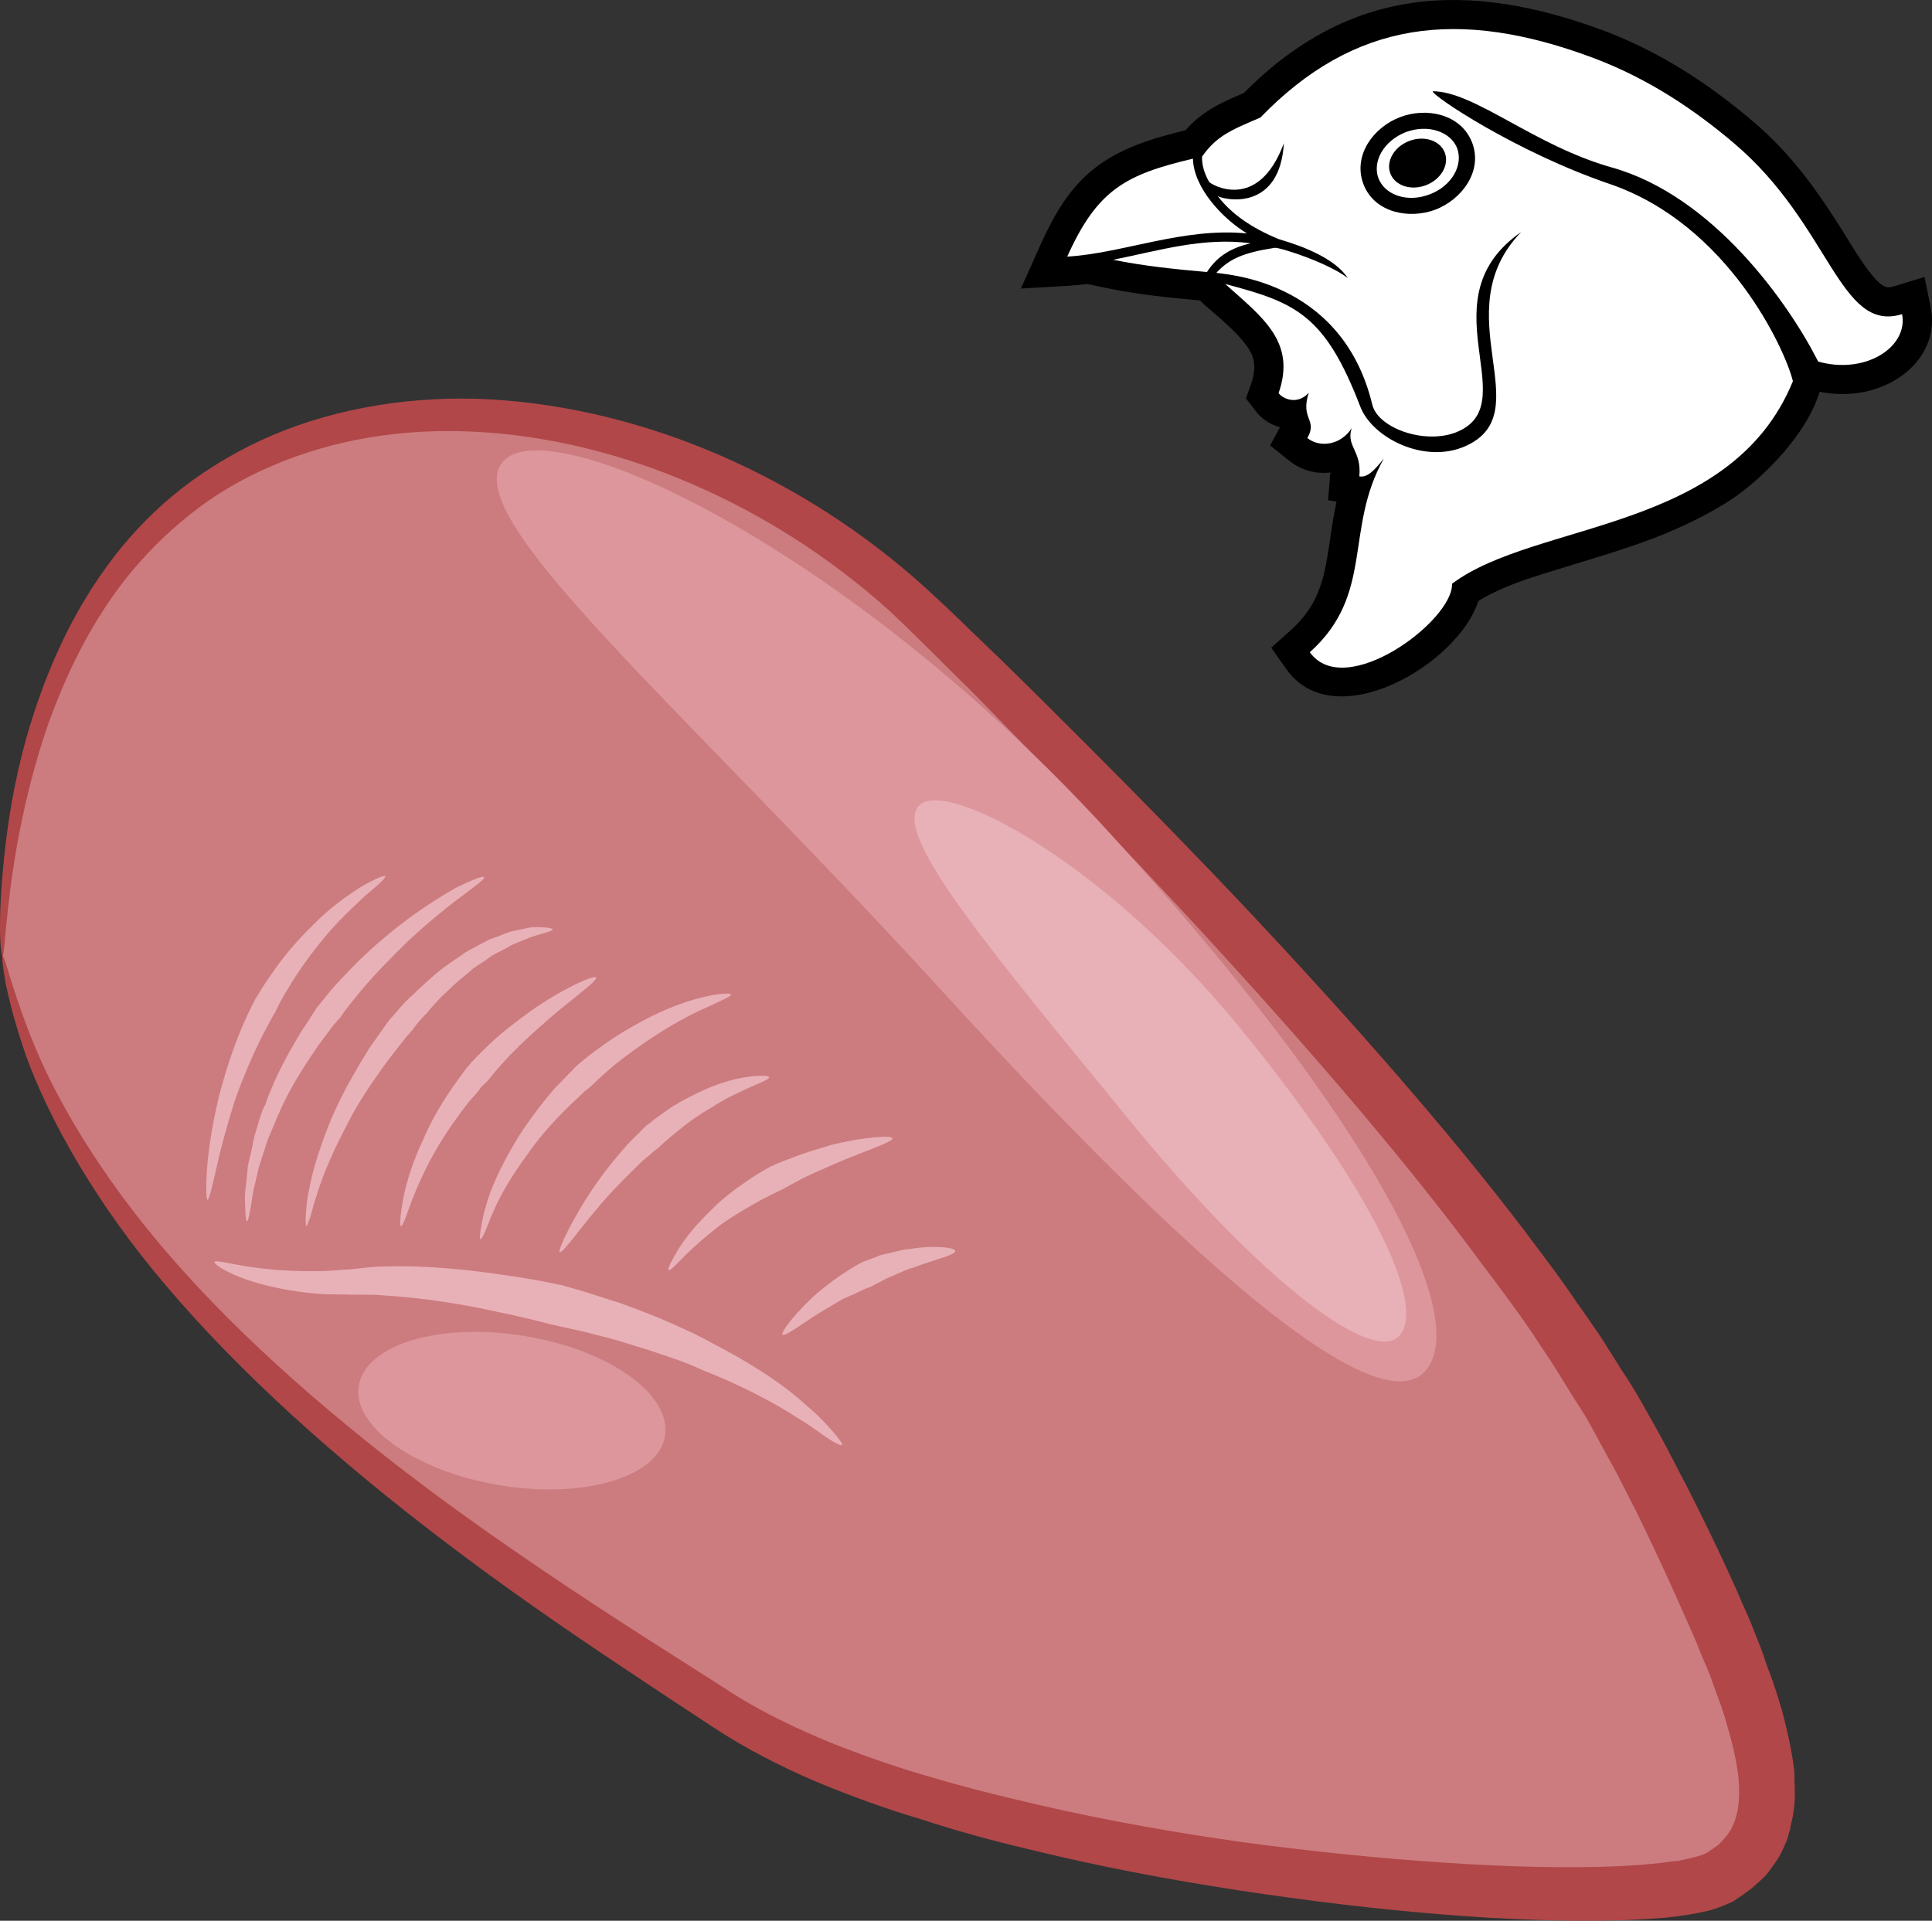
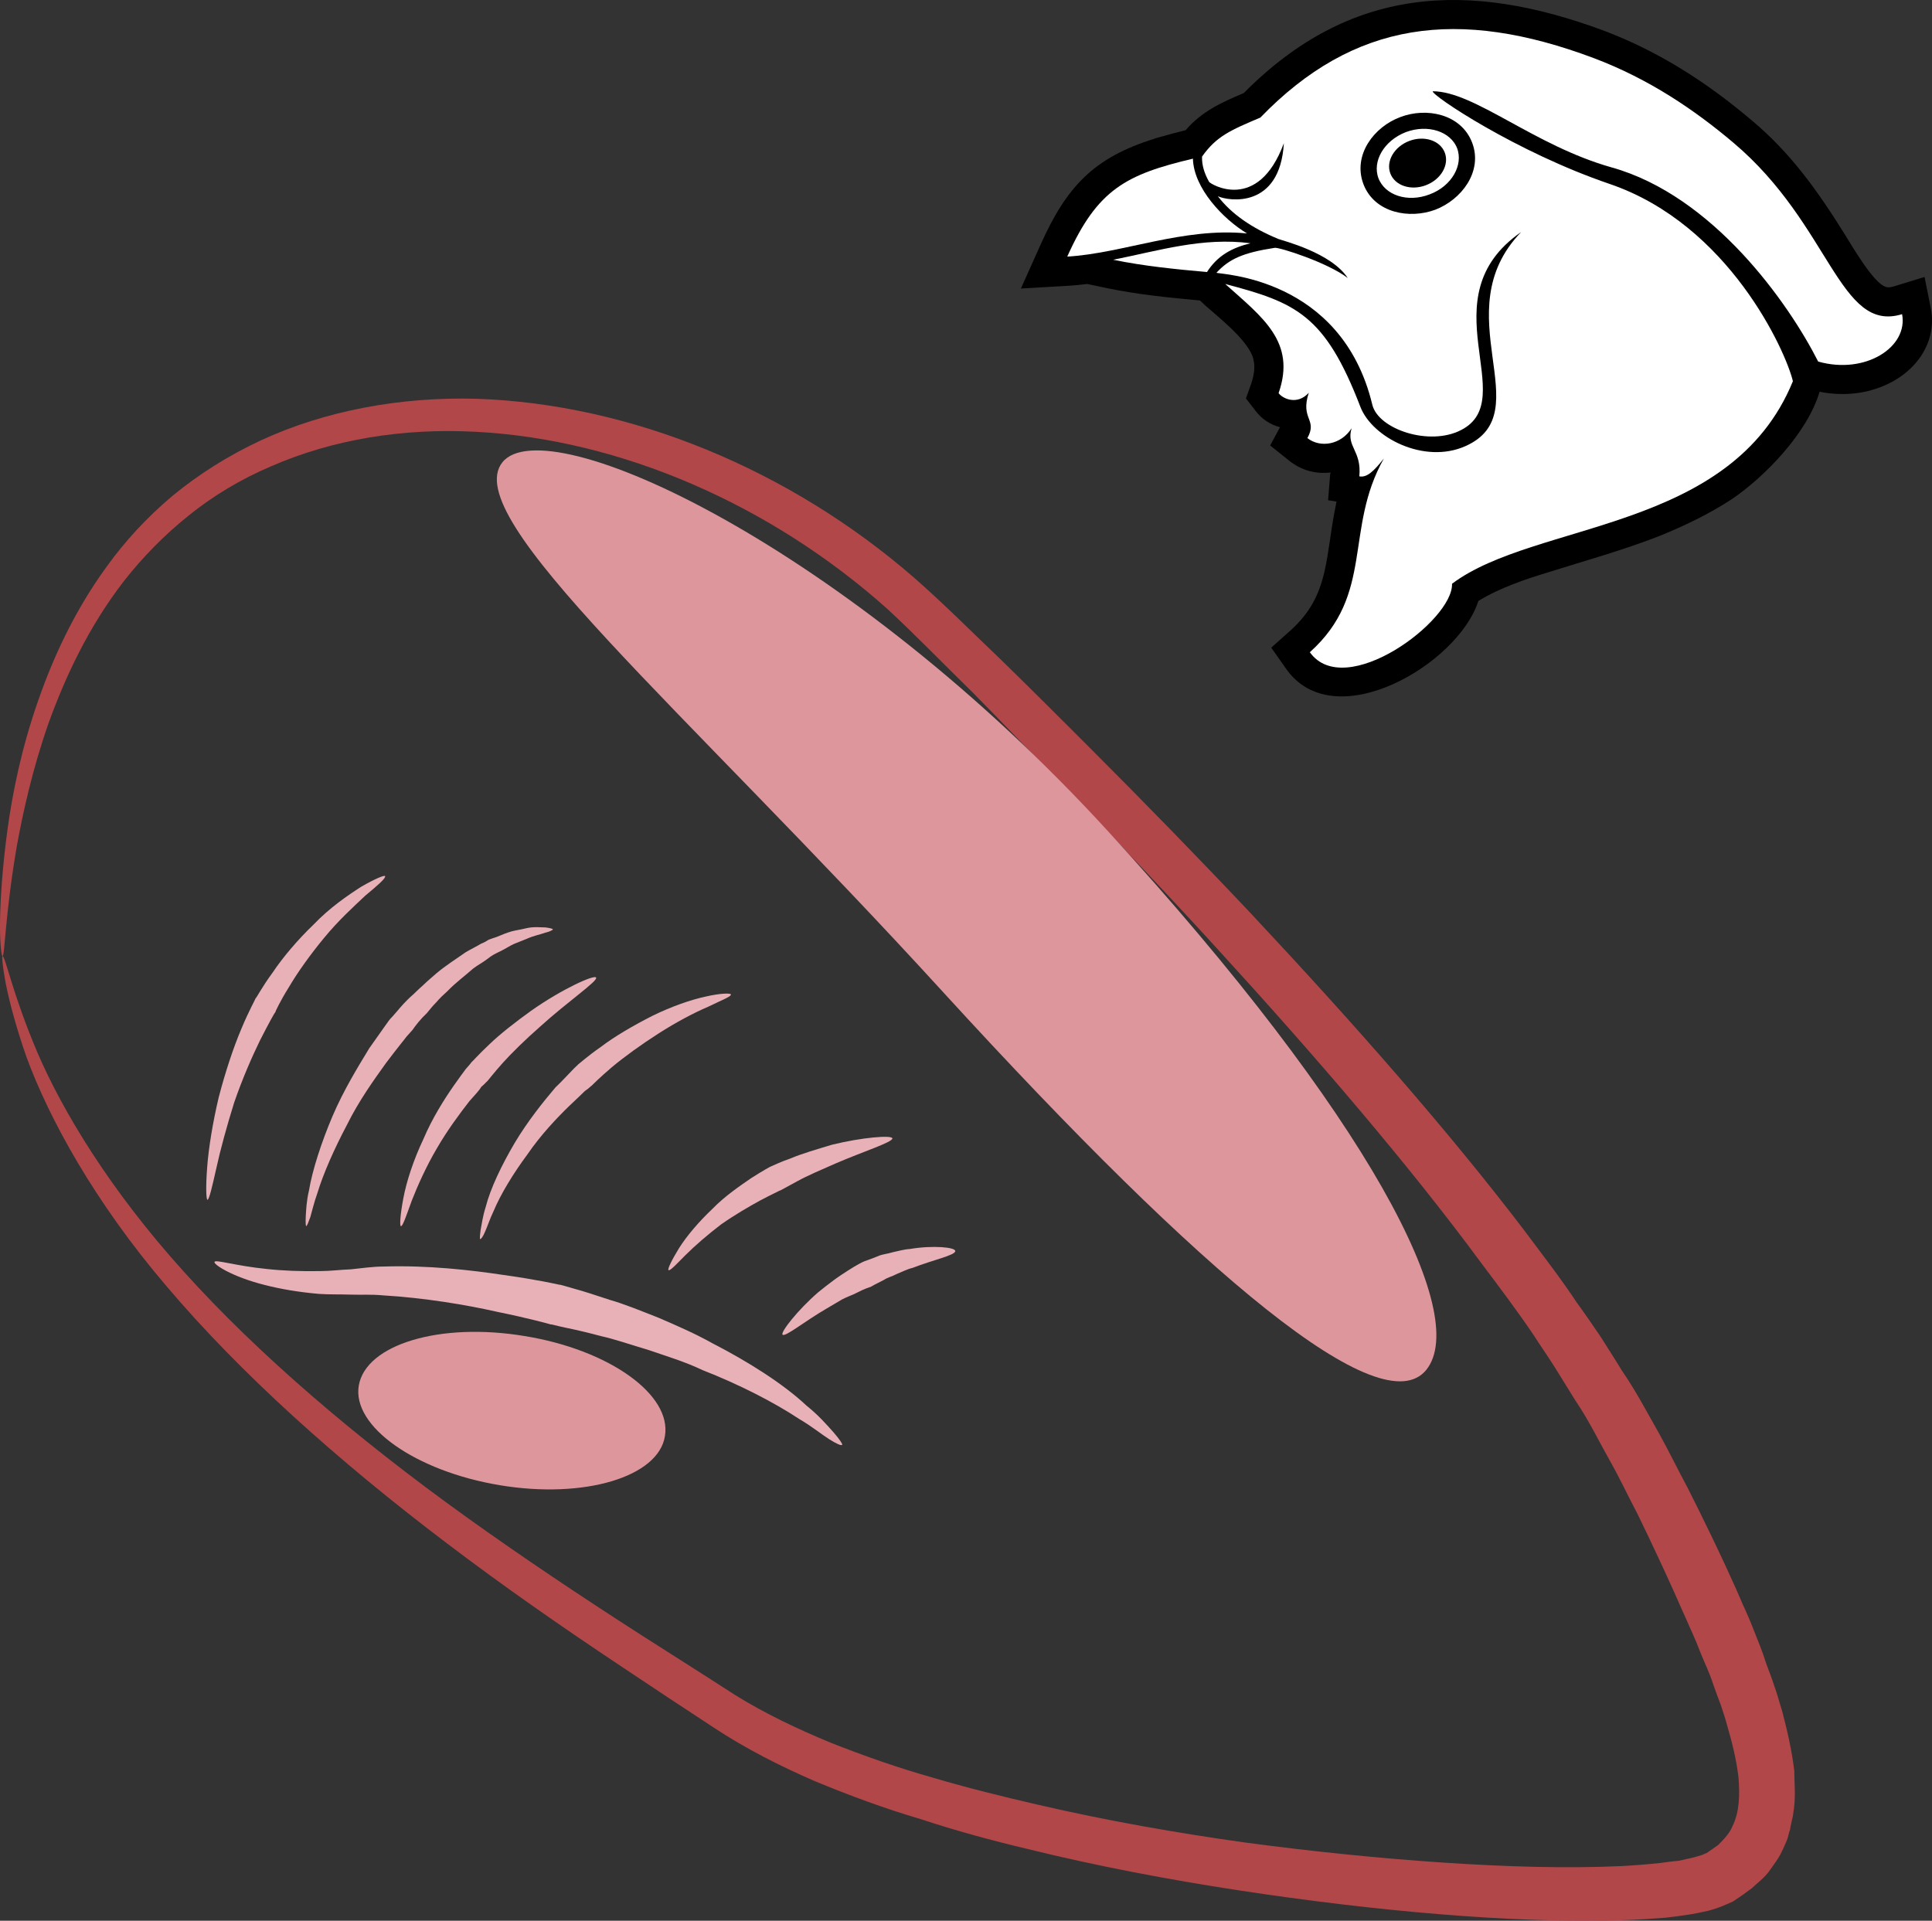
<svg xmlns="http://www.w3.org/2000/svg" xmlns:ns1="http://sodipodi.sourceforge.net/DTD/sodipodi-0.dtd" xmlns:ns2="http://www.inkscape.org/namespaces/inkscape" xml:space="preserve" width="55.032mm" height="54.716mm" version="1.1" style="clip-rule:evenodd;fill-rule:evenodd;image-rendering:optimizeQuality;shape-rendering:geometricPrecision;text-rendering:geometricPrecision" viewBox="0 0 5503.201 5471.58" id="svg52" ns1:docname="3186.svg" ns2:version="0.92.4 (5da689c313, 2019-01-14)">
  <rect x="0" y="0" width="5503.201" height="5471.58" fill="#333333" stroke="none" />
  <ns1:namedview pagecolor="#ffffff" bordercolor="#666666" borderopacity="1" objecttolerance="10" gridtolerance="10" guidetolerance="10" ns2:pageopacity="0" ns2:pageshadow="2" ns2:window-width="640" ns2:window-height="480" id="namedview54" showgrid="false" ns2:zoom="0.2102413" ns2:cx="102.61417" ns2:cy="91.71404" ns2:window-x="0" ns2:window-y="0" ns2:window-maximized="0" ns2:current-layer="svg52" />
  <defs id="defs4">
    <style type="text/css" id="style2">
   
    .str0 {stroke:black;stroke-width:20}
    .fil4 {fill:black}
    .fil6 {fill:black}
    .fil5 {fill:white}
    .fil1 {fill:#B14749;fill-rule:nonzero}
    .fil0 {fill:#CC7C7F;fill-rule:nonzero}
    .fil3 {fill:#DD979C;fill-rule:nonzero}
    .fil2 {fill:#E8B1B7;fill-rule:nonzero}
   
  </style>
  </defs>
  <g id="Vrstva_x0020_1" transform="translate(-7785,-11805.021)">
    <g id="_431959336">
-       <path class="fil0" d="m 7792,14529 c 0,0 -23,-924 572,-1333 596,-409 1501,-184 2070,377 486,477 1621,1602 2020,2379 400,776 463,1063 232,1199 -231,138 -2128,-14 -2825,-464 -698,-449 -1883,-1197 -2069,-2158 z" id="path7" ns2:connector-curvature="0" style="fill:#cc7c7f;fill-rule:nonzero" />
      <path class="fil1" d="m 7792,14529 c 8,-2 27,103 99,273 72,168 208,394 418,626 209,232 487,471 805,699 159,114 328,227 501,338 86,55 175,111 263,168 85,53 178,97 272,136 96,38 193,72 292,100 98,29 199,54 299,77 198,46 399,81 592,108 195,26 384,45 563,57 180,12 351,17 506,10 39,-2 76,-5 113,-9 17,-2 34,-5 51,-6 16,-4 34,-7 48,-11 l 20,-6 c 5,-2 8,-4 12,-5 10,-7 23,-16 33,-23 18,-18 33,-34 41,-54 20,-40 21,-90 17,-139 -6,-50 -18,-99 -31,-143 -6,-23 -13,-44 -19,-62 -8,-21 -15,-40 -21,-57 -11,-35 -26,-65 -36,-90 -19,-50 -34,-79 -36,-85 -6,-12 -54,-127 -145,-314 -25,-47 -49,-99 -79,-152 -30,-53 -58,-112 -98,-171 -18,-29 -37,-60 -57,-92 -20,-32 -42,-63 -63,-96 -44,-65 -95,-133 -147,-202 -204,-277 -467,-584 -757,-901 -145,-159 -299,-320 -456,-483 -78,-79 -157,-162 -237,-243 -81,-79 -162,-163 -242,-237 -332,-297 -760,-484 -1174,-505 -206,-11 -407,22 -581,98 -87,37 -167,85 -236,141 -70,56 -131,119 -183,185 -103,133 -169,277 -216,407 -46,132 -72,251 -90,349 -34,198 -34,314 -41,314 -2,0 -7,-28 -7,-84 0,-53 4,-134 16,-235 12,-101 33,-223 76,-359 43,-135 107,-288 212,-432 51,-71 114,-140 188,-202 74,-61 158,-114 250,-157 183,-85 398,-125 616,-119 439,15 890,201 1245,509 90,79 169,159 252,238 82,80 163,161 243,241 160,160 316,320 464,477 297,317 565,622 779,903 53,71 105,138 150,206 24,33 46,65 69,99 20,32 41,64 59,94 42,61 74,123 106,179 31,56 56,108 82,156 95,188 146,306 151,318 2,7 18,37 38,89 11,28 24,58 36,97 7,18 15,39 22,61 8,21 14,45 22,70 13,50 27,106 35,172 0,34 4,68 -1,107 -2,11 -2,20 -5,30 -2,10 -5,20 -6,30 -4,10 -5,20 -9,30 -5,11 -9,22 -14,31 -9,21 -24,39 -37,58 -14,19 -32,32 -49,48 -17,13 -34,25 -54,38 -12,5 -24,11 -38,16 -10,4 -21,7 -31,10 -23,5 -41,9 -62,12 -21,3 -41,6 -61,8 -40,3 -81,6 -122,7 -164,5 -339,-2 -522,-17 -183,-15 -375,-38 -572,-68 -196,-30 -399,-68 -602,-118 -101,-24 -204,-52 -304,-85 -102,-30 -202,-67 -301,-108 -99,-43 -196,-92 -287,-152 -87,-57 -175,-115 -260,-172 -173,-115 -341,-232 -499,-352 -316,-239 -592,-488 -799,-732 -207,-242 -337,-481 -401,-656 -31,-89 -49,-160 -59,-210 -9,-49 -11,-76 -9,-76 z" id="path9" ns2:connector-curvature="0" style="fill:#b14749;fill-rule:nonzero" />
      <path class="fil2" d="m 10184,15921 c -3,3 -16,-3 -37,-16 -22,-14 -50,-37 -86,-58 -71,-47 -170,-98 -275,-139 -50,-24 -104,-40 -153,-57 -51,-15 -96,-31 -137,-40 -41,-11 -76,-19 -101,-24 -24,-5 -40,-10 -41,-9 -3,-1 -64,-18 -153,-36 -88,-20 -208,-40 -327,-47 -31,-3 -60,-1 -90,-2 -30,-1 -61,0 -90,-2 -58,-5 -111,-14 -157,-26 -91,-23 -144,-58 -141,-65 2,-8 59,11 149,20 45,5 97,7 152,6 29,0 58,-4 87,-5 30,-3 63,-8 94,-8 125,-4 248,10 341,24 94,13 156,27 160,28 1,-1 16,4 41,11 26,7 60,18 102,32 42,12 88,31 139,51 51,22 104,45 154,73 103,53 202,116 267,177 35,28 59,56 77,76 18,21 26,33 25,36 z" id="path11" ns2:connector-curvature="0" style="fill:#e8b1b7;fill-rule:nonzero" />
      <path class="fil3" d="m 9679,15896 c -18,116 -229,180 -470,140 -241,-40 -422,-168 -402,-284 20,-117 231,-181 472,-141 241,39 420,167 400,285 z" id="path13" ns2:connector-curvature="0" style="fill:#dd979c;fill-rule:nonzero" />
      <path class="fil3" d="m 11848,15707 c -127,158 -630,-259 -1375,-1074 -745,-816 -1382,-1353 -1257,-1511 126,-157 982,238 1727,1053 745,815 1030,1375 905,1532 z" id="path15" ns2:connector-curvature="0" style="fill:#dd979c;fill-rule:nonzero" />
-       <path class="fil2" d="m 11771,15610 c -73,83 -387,-146 -773,-619 -386,-473 -671,-807 -596,-890 73,-83 533,162 918,636 386,473 526,791 451,873 z" id="path17" ns2:connector-curvature="0" style="fill:#e8b1b7;fill-rule:nonzero" />
      <path class="fil2" d="m 8882,14301 c 2,6 -21,26 -56,55 -33,31 -78,72 -118,121 -39,47 -76,99 -100,140 -25,40 -39,70 -39,72 -2,1 -19,32 -43,79 -23,47 -51,111 -74,178 -21,67 -40,137 -51,188 -12,53 -20,88 -25,89 -4,-1 -5,-38 -1,-91 4,-56 16,-129 33,-201 19,-73 42,-142 64,-194 22,-53 41,-86 41,-88 2,0 18,-32 49,-74 28,-42 71,-93 117,-137 45,-47 96,-82 135,-107 40,-23 67,-34 68,-30 z" id="path19" ns2:connector-curvature="0" style="fill:#e8b1b7;fill-rule:nonzero" />
-       <path class="fil2" d="m 9164,14304 c 2,6 -28,27 -69,58 -42,31 -95,75 -147,123 -51,50 -102,102 -136,144 -35,41 -57,72 -57,74 -2,1 -8,9 -20,22 -11,15 -26,35 -44,59 -33,49 -78,115 -110,189 -8,17 -15,37 -23,54 -8,18 -15,36 -20,55 -6,18 -12,35 -17,53 -4,16 -7,34 -11,47 -7,29 -9,56 -13,74 -3,17 -6,27 -8,28 -2,1 -5,-10 -5,-29 -1,-18 -3,-45 2,-76 2,-16 3,-33 5,-52 4,-17 8,-36 13,-56 2,-20 9,-40 15,-60 6,-21 12,-42 22,-60 28,-82 71,-155 103,-209 19,-27 33,-50 43,-66 12,-14 18,-23 19,-23 2,-2 26,-35 66,-75 38,-41 92,-91 150,-136 56,-44 116,-82 162,-108 46,-23 78,-35 80,-30 z" id="path21" ns2:connector-curvature="0" style="fill:#e8b1b7;fill-rule:nonzero" />
      <path class="fil2" d="m 9360,14453 c -1,1 -8,6 -22,9 -13,5 -32,8 -54,18 -10,4 -22,9 -35,14 -11,5 -23,13 -37,20 -6,3 -13,6 -20,10 -7,4 -13,8 -19,13 -13,10 -27,17 -40,27 -25,22 -51,41 -73,64 -11,10 -23,21 -32,32 -10,10 -19,21 -27,31 -19,18 -32,35 -41,48 -10,11 -16,18 -17,19 -1,2 -26,32 -59,76 -33,46 -77,107 -111,176 -36,68 -67,138 -84,194 -10,28 -15,51 -20,68 -6,16 -9,25 -12,26 -1,-1 -2,-10 -1,-29 1,-16 2,-43 9,-72 10,-60 36,-139 67,-212 32,-75 74,-143 105,-194 35,-49 58,-83 61,-85 0,0 7,-7 17,-19 11,-13 26,-31 47,-49 9,-9 20,-19 31,-29 11,-11 24,-21 36,-32 25,-21 55,-40 82,-59 15,-9 30,-16 45,-25 8,-3 15,-7 21,-11 9,-3 16,-6 23,-8 14,-6 29,-12 43,-16 12,-3 26,-5 38,-8 23,-6 44,-3 58,-3 13,2 20,3 21,6 z" id="path23" ns2:connector-curvature="0" style="fill:#e8b1b7;fill-rule:nonzero" />
      <path class="fil2" d="m 9483,14590 c 5,10 -82,69 -160,140 -41,36 -79,73 -106,103 -27,30 -44,53 -45,53 -1,0 -6,7 -16,15 -7,12 -20,25 -34,41 -28,36 -63,83 -93,135 -30,51 -55,107 -71,148 -16,44 -26,74 -31,73 -4,-1 -2,-33 7,-80 9,-48 29,-109 57,-168 25,-59 59,-113 87,-153 13,-19 26,-36 34,-47 9,-10 15,-17 15,-18 1,0 22,-24 52,-52 31,-30 75,-64 118,-95 89,-63 183,-105 186,-95 z" id="path25" ns2:connector-curvature="0" style="fill:#e8b1b7;fill-rule:nonzero" />
      <path class="fil2" d="m 9867,14638 c 1,6 -26,16 -65,35 -40,17 -91,44 -141,76 -50,32 -97,66 -133,96 -34,29 -56,51 -58,53 -1,0 -7,7 -19,15 -11,11 -26,25 -44,42 -35,34 -81,82 -120,139 -40,54 -76,113 -96,161 -11,23 -18,45 -24,58 -6,15 -12,22 -14,22 -2,-1 -1,-10 1,-26 3,-15 6,-39 14,-64 14,-55 46,-121 83,-184 37,-62 82,-118 116,-158 20,-19 35,-36 46,-47 11,-12 18,-17 19,-19 1,0 26,-23 65,-50 38,-29 91,-60 146,-88 55,-27 110,-46 152,-55 43,-10 72,-10 72,-6 z" id="path27" ns2:connector-curvature="0" style="fill:#e8b1b7;fill-rule:nonzero" />
-       <path class="fil2" d="m 9976,14874 c 0,5 -21,14 -52,27 -30,14 -71,32 -109,57 -39,22 -76,49 -103,72 -27,21 -45,39 -46,39 0,2 -5,5 -14,12 -9,7 -20,18 -36,30 -27,27 -64,62 -99,101 -70,77 -130,167 -138,160 -6,-5 41,-105 105,-196 32,-46 67,-87 95,-118 15,-15 28,-27 36,-36 9,-9 15,-14 16,-14 1,0 21,-18 51,-38 30,-22 73,-44 115,-63 44,-19 89,-31 123,-35 33,-4 55,-3 56,2 z" id="path29" ns2:connector-curvature="0" style="fill:#e8b1b7;fill-rule:nonzero" />
      <path class="fil2" d="m 10327,15048 c 0,11 -82,37 -161,71 -41,18 -81,35 -110,51 -30,16 -50,28 -51,27 -1,1 -23,11 -55,28 -31,17 -71,40 -111,68 -38,29 -75,61 -102,88 -26,26 -44,46 -48,42 -3,-2 9,-28 30,-62 22,-35 56,-75 95,-112 36,-37 79,-66 111,-88 33,-21 56,-34 58,-34 1,0 22,-11 54,-22 33,-14 75,-26 118,-39 85,-21 171,-28 172,-18 z" id="path31" ns2:connector-curvature="0" style="fill:#e8b1b7;fill-rule:nonzero" />
      <path class="fil2" d="m 10506,15369 c 0,12 -63,25 -122,48 -14,3 -29,11 -44,17 -13,7 -27,10 -37,17 -22,11 -37,19 -38,20 -1,0 -17,5 -40,17 -11,6 -27,11 -42,19 -14,8 -28,17 -44,26 -62,36 -118,82 -125,74 -6,-7 43,-70 102,-121 15,-12 30,-24 45,-35 15,-11 28,-19 40,-27 25,-16 43,-25 44,-25 1,-1 18,-6 42,-16 11,-5 26,-6 42,-11 15,-3 31,-8 48,-9 65,-11 130,-5 129,6 z" id="path33" ns2:connector-curvature="0" style="fill:#e8b1b7;fill-rule:nonzero" />
    </g>
    <g id="_522410008">
      <path class="fil4" d="m 12968,12921 c -35,118 -156,242 -250,306 -66,43 -137,77 -209,106 -103,40 -208,69 -313,102 -66,20 -140,45 -200,82 -57,180 -410,388 -547,194 l -43,-61 55,-49 c 54,-49 81,-99 97,-169 12,-54 17,-108 27,-162 2,-12 5,-24 7,-36 l -24,-4 6,-75 c 1,-2 1,-3 1,-4 -42,5 -83,-6 -117,-33 l -55,-44 28,-52 c -27,-7 -52,-23 -70,-47 l -27,-35 15,-42 c 9,-27 13,-54 3,-80 -20,-49 -93,-107 -133,-142 l -16,-15 c -88,-8 -177,-17 -264,-35 l -57,-12 c -17,2 -35,4 -52,5 l -137,8 56,-125 c 74,-165 151,-248 325,-302 l 2,-1 c 29,-8 57,-16 86,-23 47,-54 100,-78 166,-106 301,-304 639,-322 1027,-177 156,59 294,148 421,256 111,93 188,202 264,324 20,32 81,138 116,149 8,3 16,1 23,-1 l 88,-27 18,90 c 5,26 4,52 -2,77 -17,67 -70,117 -132,143 -59,25 -122,29 -183,17 z" id="path36" ns2:connector-curvature="0" style="fill:#000000" />
      <g id="g44">
        <path class="fil5" d="m 11921,13468 c 4,105 -305,335 -405,195 185,-166 97,-350 211,-552 -30,38 -49,55 -70,51 7,-74 -38,-84 -22,-137 -30,47 -89,57 -126,28 30,-54 -21,-53 4,-129 -33,36 -74,17 -86,1 51,-146 -46,-216 -152,-311 201,53 284,87 385,350 34,88 182,164 299,112 216,-96 -63,-380 159,-610 -270,187 1,476 -171,564 -90,47 -236,-2 -253,-72 -88,-366 -437,-371 -444,-376 36,-39 75,-57 166,-71 13,-2 151,42 208,86 -47,-72 -184,-106 -197,-111 -76,-31 -135,-72 -173,-122 30,14 177,37 188,-151 -74,200 -210,116 -213,110 -14,-25 -21,-49 -20,-72 41,-58 81,-75 166,-111 266,-275 563,-315 951,-169 156,59 286,147 397,241 277,234 301,543 480,488 18,94 -105,173 -239,135 -84,-166 -299,-472 -588,-553 -221,-62 -391,-217 -510,-217 -4,11 237,173 504,264 340,116 502,477 522,562 -176,431 -733,398 -971,577 z" id="path38" ns2:connector-curvature="0" style="fill:#ffffff" />
        <path class="fil5" d="m 11183,12257 c -190,45 -272,87 -358,279 157,-9 331,-84 512,-66 -68,-41 -152,-129 -154,-213 z" id="path40" ns2:connector-curvature="0" style="fill:#ffffff" />
        <path class="fil5" d="m 11347,12498 c -53,13 -94,35 -124,82 -89,-8 -180,-17 -267,-35 130,-26 256,-65 391,-47 z" id="path42" ns2:connector-curvature="0" style="fill:#ffffff" />
      </g>
      <path class="fil6 str0" d="m 11777,12148 c 70,-27 163,-9 192,67 29,76 -29,151 -99,178 -70,26 -163,9 -192,-67 -29,-77 29,-152 99,-178 z m 9,24 c 67,-25 138,-2 159,52 20,54 -17,119 -84,144 -67,26 -138,3 -159,-52 -20,-54 17,-118 84,-144 z" id="path46" ns2:connector-curvature="0" style="fill:#000000;stroke:#000000;stroke-width:20" />
      <circle class="fil6" transform="matrix(0.309,-0.118,0.095,0.251,11822.9,12269.6)" r="251" id="circle48" cx="0" cy="0" style="fill:#000000" />
    </g>
  </g>
</svg>